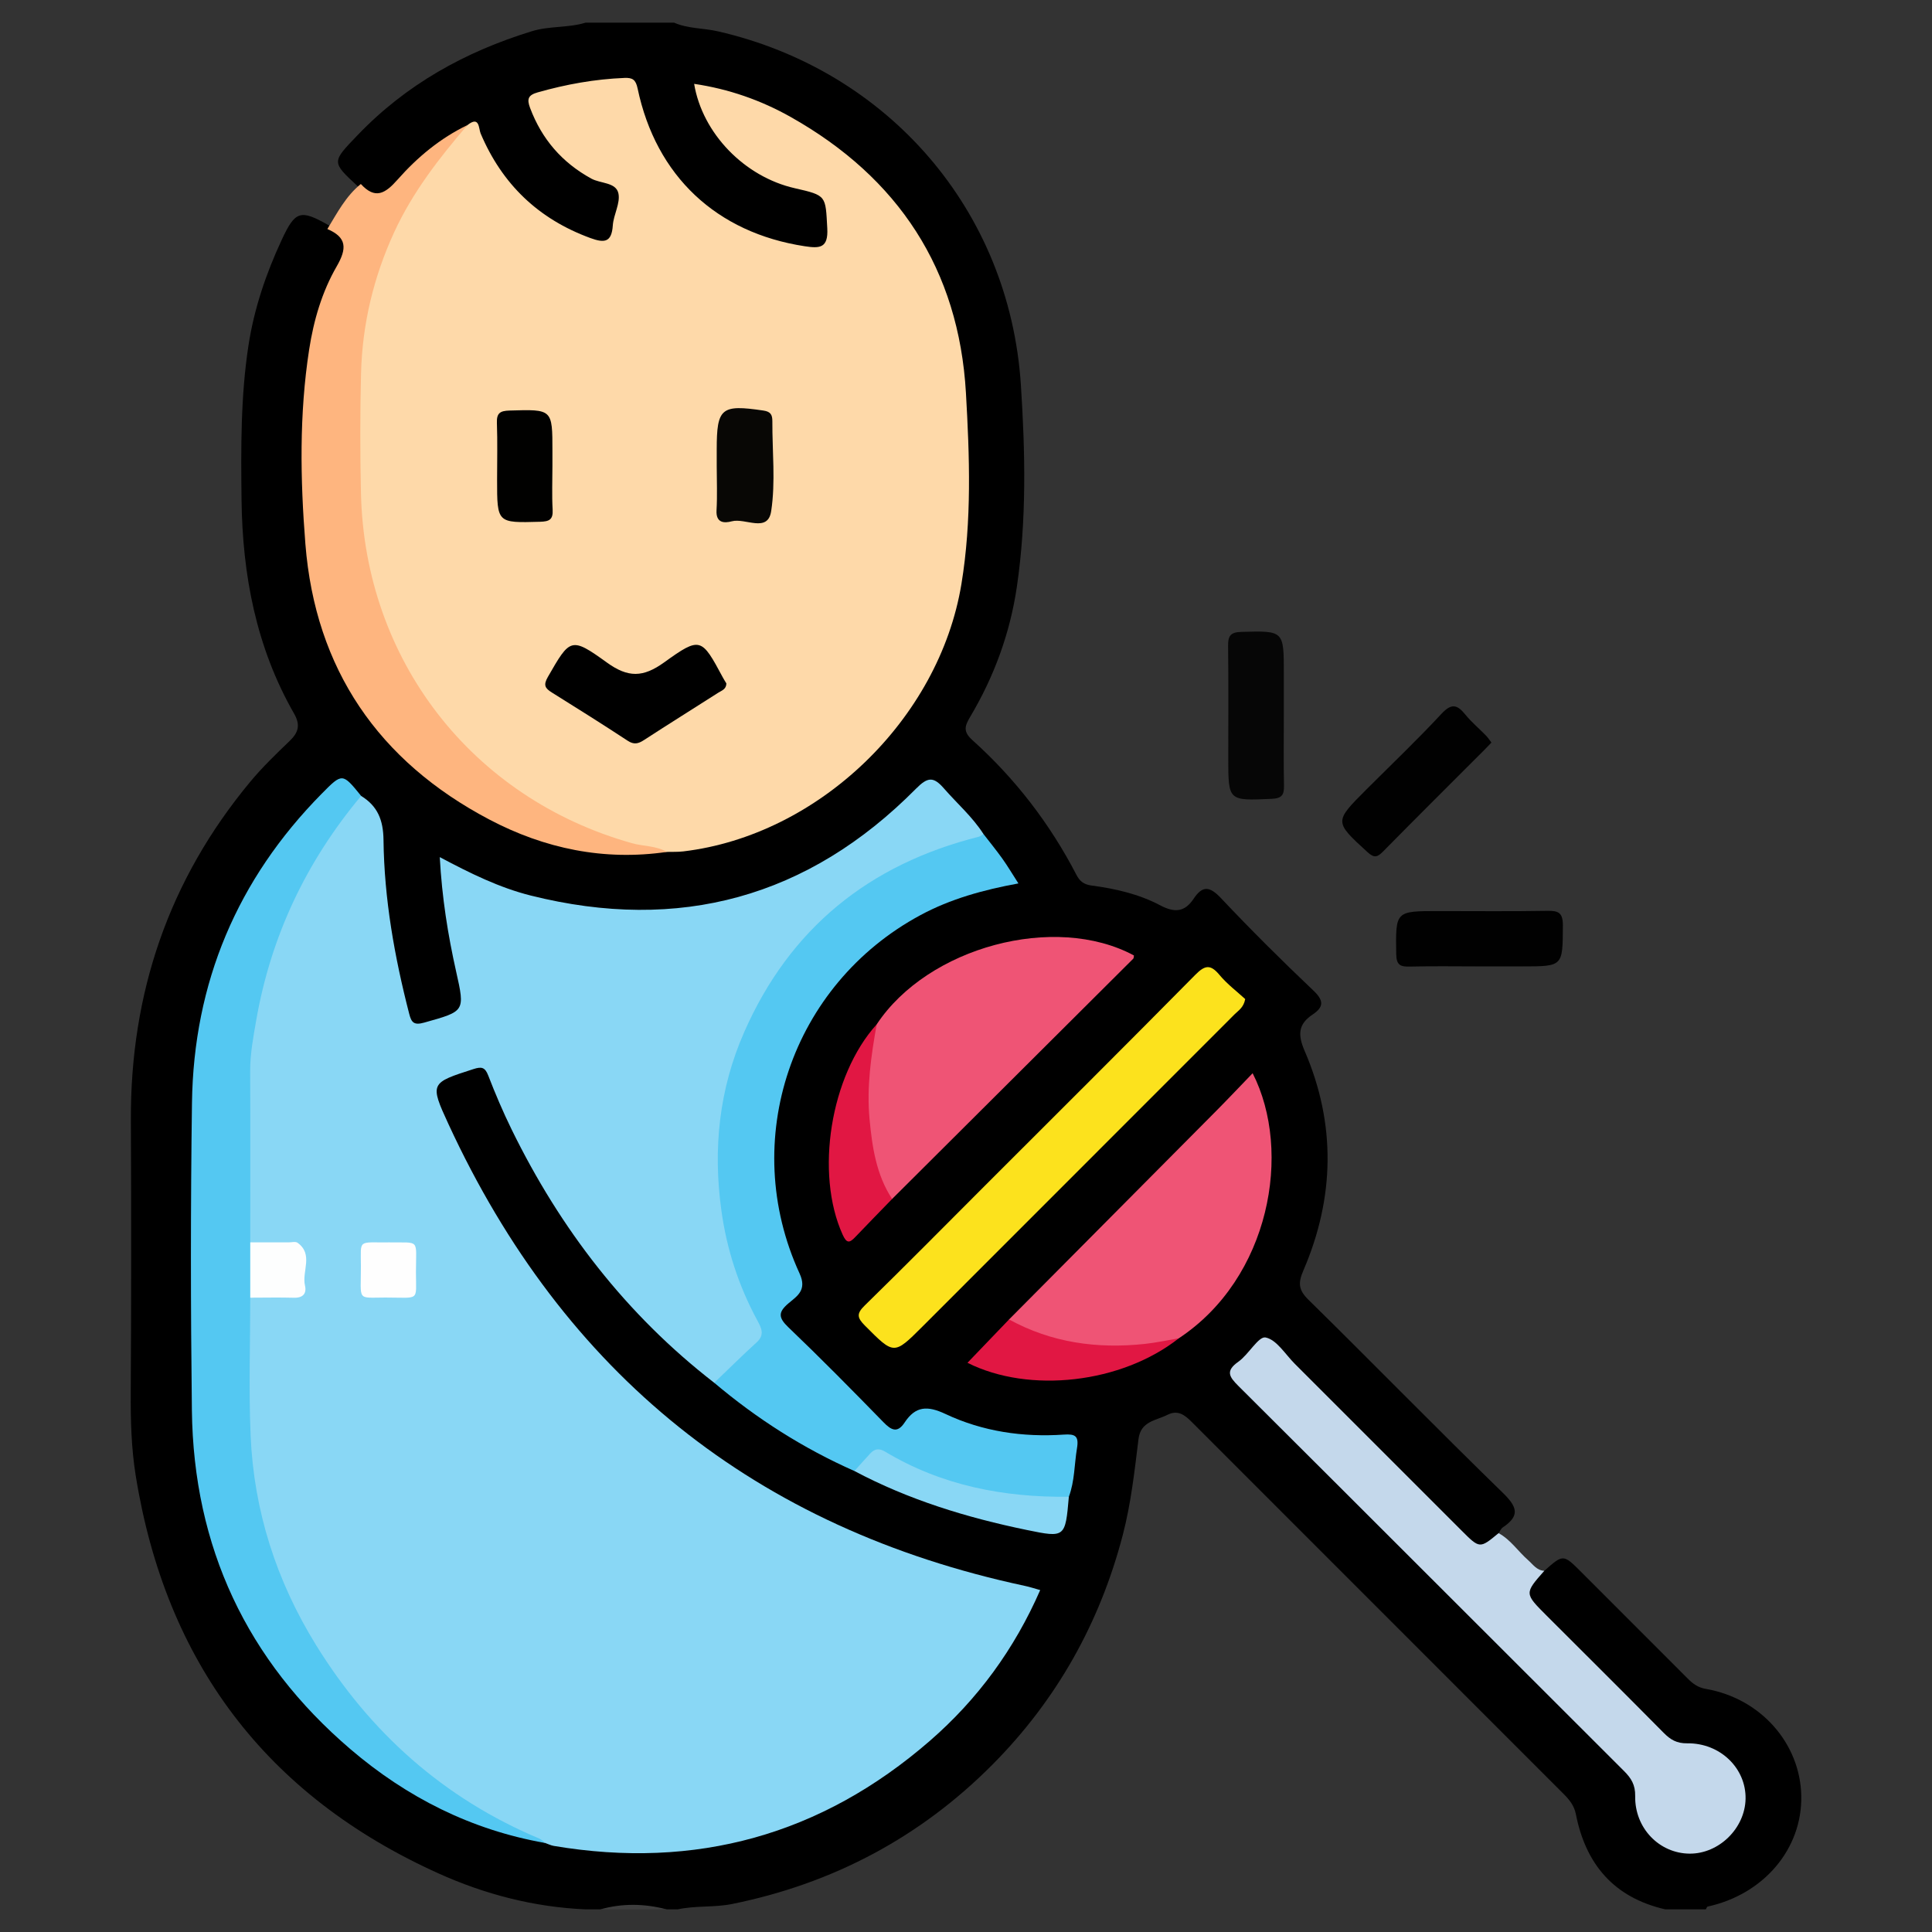
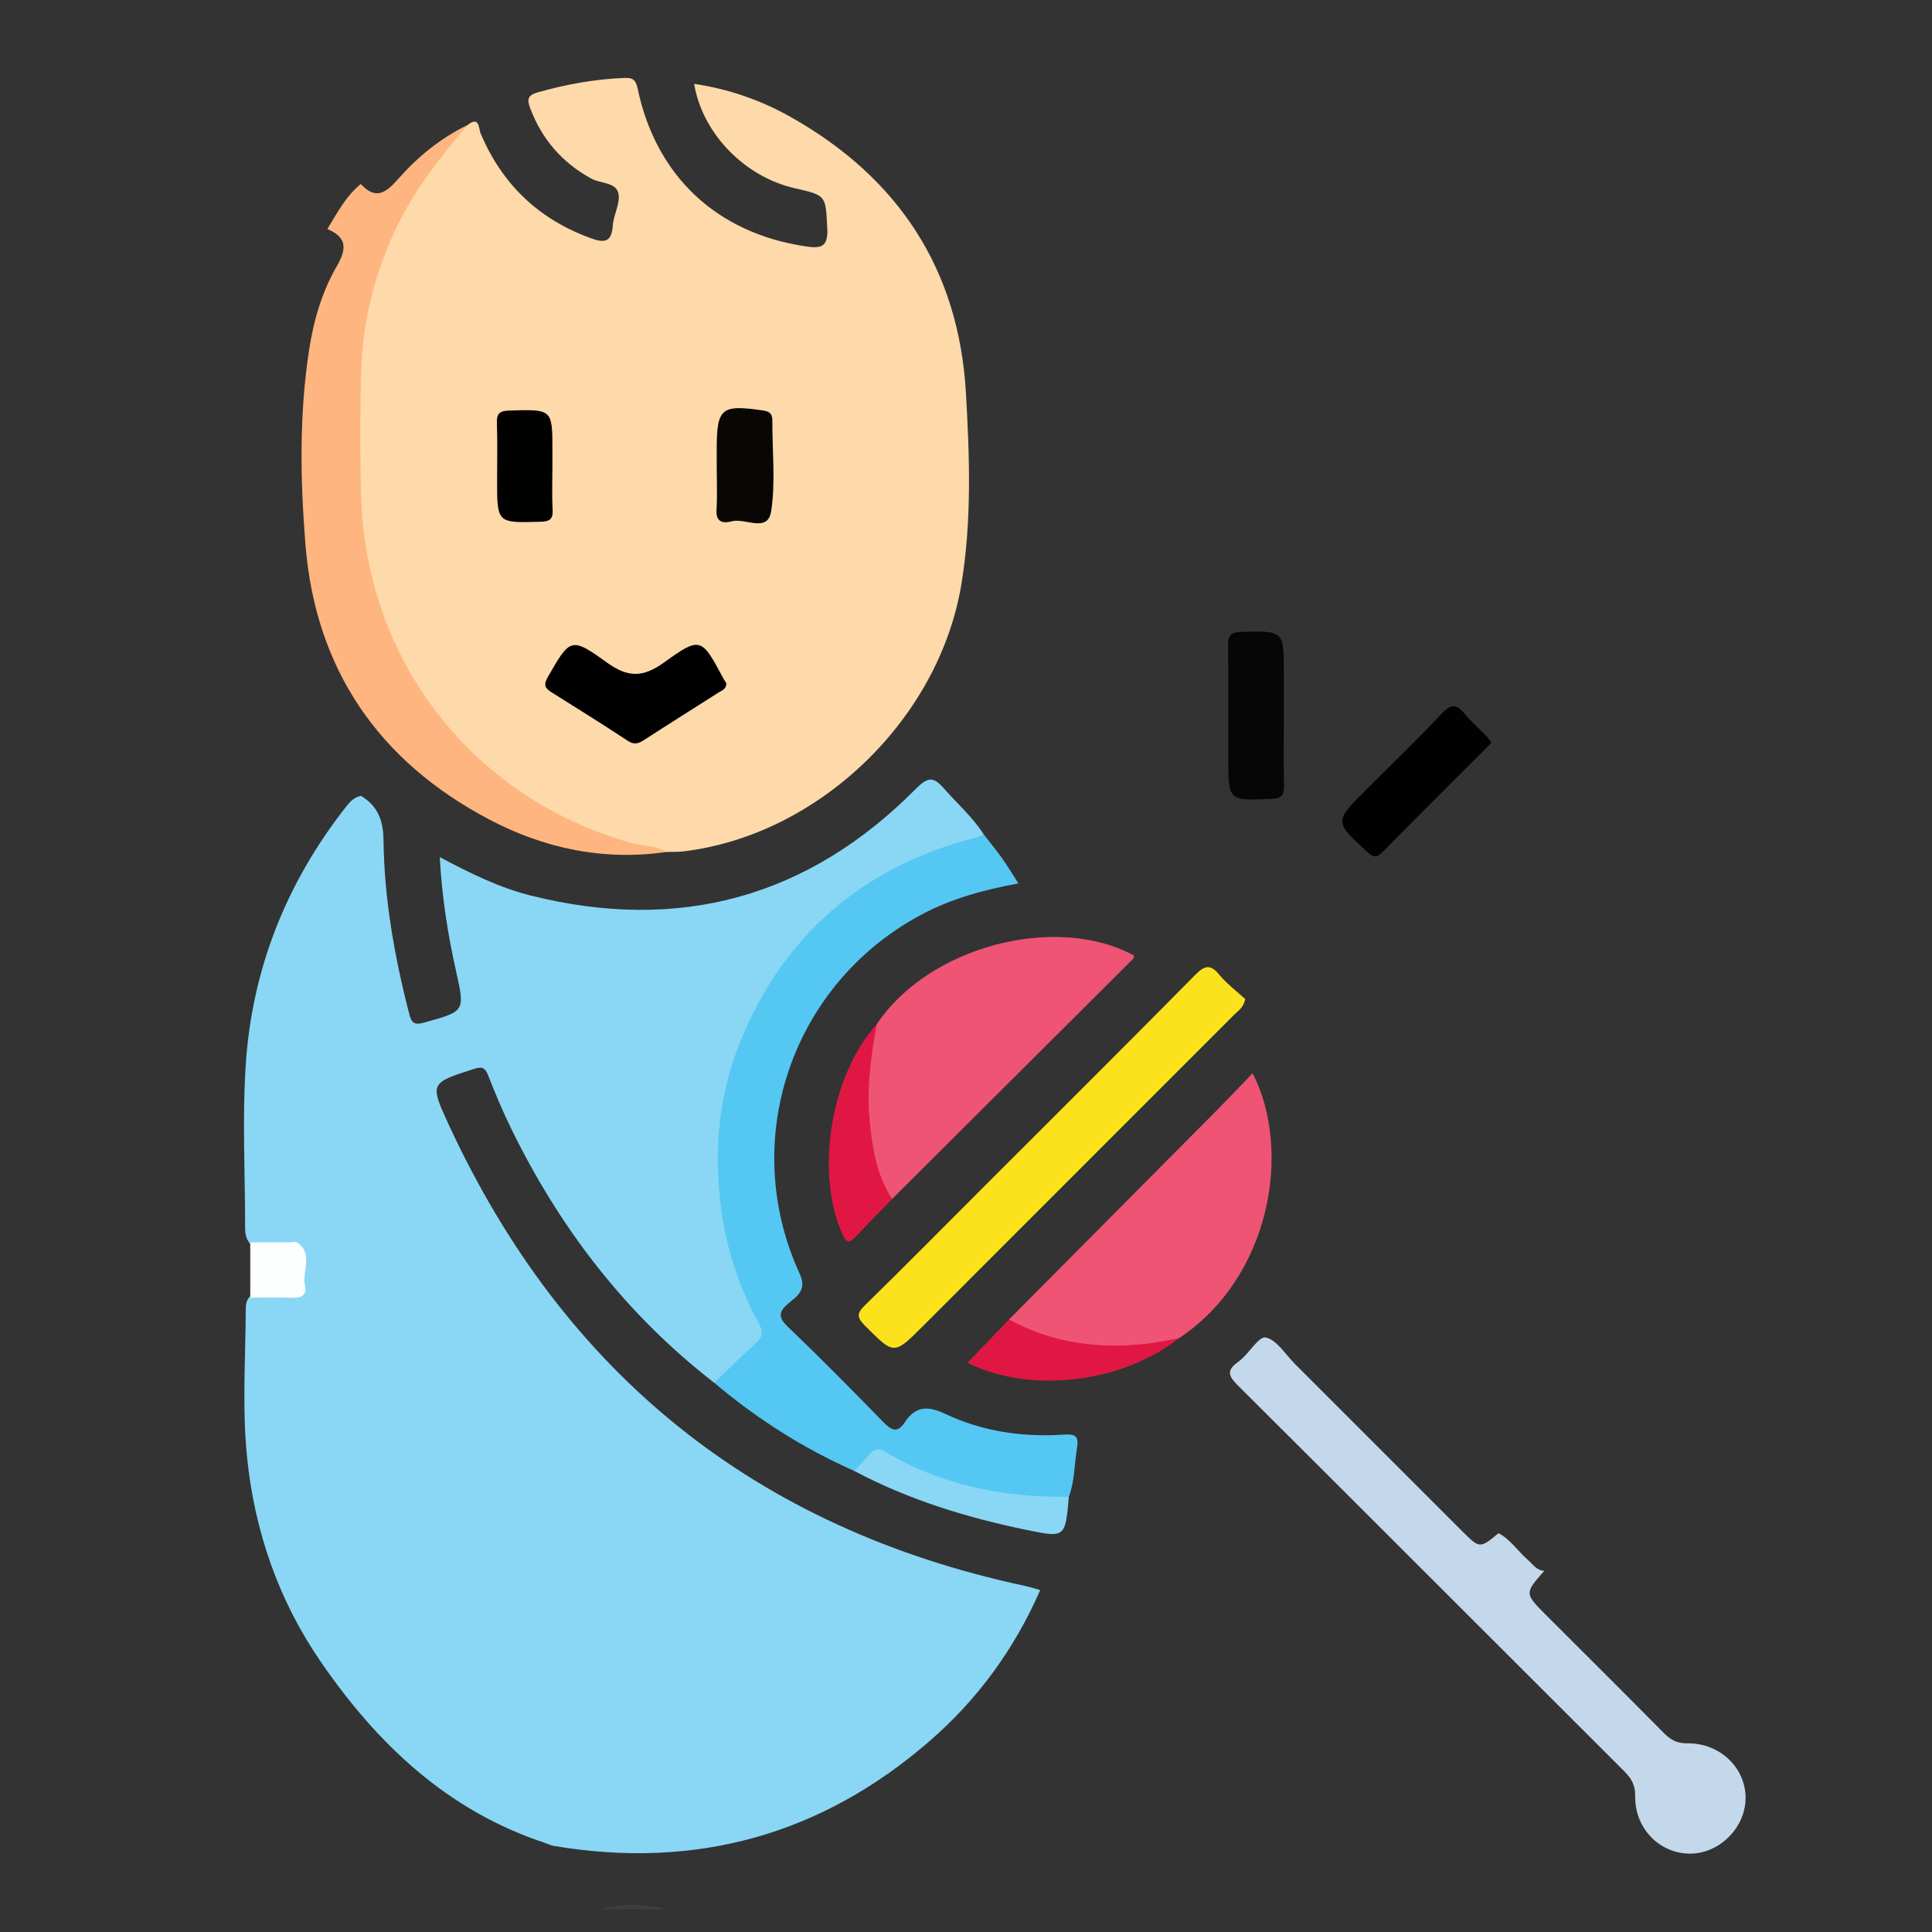
<svg xmlns="http://www.w3.org/2000/svg" version="1.1" id="Layer_1" x="0px" y="0px" width="512px" height="512px" viewBox="0 0 512 512" enable-background="new 0 0 512 512" xml:space="preserve">
  <rect x="0" y="0" width="512" height="512" fill="#333333" stroke="none" />
  <g>
-     <path fill-rule="evenodd" clip-rule="evenodd" d="M409.262,416.277c5.012-4.434,5.018-4.438,9.764,0.306   c9.405,9.404,18.809,18.814,28.209,28.224c1.361,1.363,2.674,2.396,4.839,2.771c14.534,2.509,25.043,14.466,25.284,28.4   c0.244,14.023-9.963,26.05-24.817,29.284c-0.202,0.043-0.318,0.482-0.475,0.738c-3.581,0-7.16,0-10.741,0   c-13.567-3.104-21.096-11.897-23.711-25.261c-0.434-2.215-1.716-3.803-3.229-5.316c-32.876-32.879-65.758-65.751-98.621-98.643   c-1.85-1.853-3.665-3.211-6.407-1.823c-3.049,1.542-7.055,1.659-7.643,6.411c-1.054,8.532-1.985,17.07-4.175,25.456   c-6.102,23.369-17.563,43.731-34.495,60.785c-19.159,19.296-42.33,31.573-69.043,36.972c-4.738,0.957-9.651,0.384-14.396,1.419   c-0.976,0-1.953,0-2.929,0c-5.86-0.813-11.719-0.813-17.578,0c-1.303,0-2.604,0-3.906,0c-13.639-0.586-26.677-3.975-39.015-9.54   c-45.713-20.628-72.285-56.045-80.215-105.433c-1.155-7.193-1.363-14.545-1.316-21.891c0.151-24.087,0.142-48.175,0.036-72.261   c-0.148-33.675,10.018-63.659,31.603-89.658c3.234-3.895,6.87-7.392,10.501-10.886c2.339-2.249,2.86-4.229,1.139-7.234   c-10.05-17.55-13.68-36.734-13.915-56.71c-0.162-13.662-0.242-27.331,1.845-40.888c1.497-9.723,4.635-18.962,8.764-27.855   c3.646-7.852,4.972-8.206,12.5-3.943c6.353,3.79,6.709,4.583,3.366,11.174c-5.861,11.558-8.404,23.955-8.86,36.709   c-0.644,18.024-1.187,36.096,3.447,53.819c8.579,32.815,39.591,59.488,73.293,63.107c5.992,0.644,11.937,1.493,17.929,0.214   c39.654-3.526,72.083-33.358,77.6-73.185c3.033-21.884,3.956-44.282-2.169-65.865c-8.963-31.576-29.974-51.746-61.562-60.784   c-1.289-0.369-3.019-1.528-4.003-0.064c-0.844,1.257,0.348,2.797,1,4.06c5.355,10.379,13.379,17.394,25.028,19.954   c2.564,0.563,6.167-0.012,7.143,3.186c1.237,4.049,1.153,8.417-0.012,12.515c-0.732,2.569-3.303,2.214-5.413,2.019   c-20.842-1.923-39.414-17.518-45.058-37.805c-2.053-7.38-2.204-7.451-9.649-6.341c-4.502,0.672-9.034,1.163-13.4,2.548   c-4.514,1.429-4.958,2.313-2.678,6.6c3.693,6.942,8.888,12.353,16.234,15.549c6.118,2.661,6.417,3.412,4.878,10.083   c-2.043,8.862-2.514,9.255-10.984,5.928c-11.386-4.469-19.608-12.481-25.132-23.368c-0.978-1.929-1.264-4.529-3.984-5.139   c-7.146,3.104-12.59,8.395-17.971,13.777c-5.235,5.237-5.372,5.229-11.3,1.015c-7.09-6.542-6.965-6.422-0.108-13.583   c12.884-13.453,28.523-22.124,46.191-27.55c4.689-1.439,9.61-0.843,14.247-2.272c7.813,0,15.625,0,23.438,0   c3.701,1.625,7.764,1.415,11.62,2.299c45.109,10.34,77.266,47.435,80.286,93.643c1.163,17.816,1.551,35.754-1.058,53.546   c-1.81,12.337-6.051,23.865-12.425,34.57c-1.411,2.366-1.851,3.844,0.638,6.079c11.333,10.188,20.524,22.118,27.551,35.667   c0.888,1.71,1.938,2.595,4.018,2.867c6.295,0.826,12.561,2.266,18.158,5.226c3.897,2.062,6.545,1.825,8.923-1.75   c2.396-3.604,4.319-3.215,7.253-0.105c7.917,8.397,16.116,16.542,24.489,24.486c2.788,2.645,2.731,4.345-0.208,6.313   c-3.854,2.575-4,5.344-2.131,9.674c8.34,19.327,7.965,38.868-0.326,58.138c-1.437,3.341-1.352,5.159,1.33,7.792   c17.278,16.986,34.208,34.326,51.57,51.223c3.785,3.683,4.515,6.043-0.045,9.095c-0.497,0.333-0.76,1.019-1.13,1.541   c-2.69,5.477-4.741,5.971-8.949,1.794c-16.154-16.035-32.194-32.186-48.335-48.234c-1.428-1.42-2.722-4.183-4.955-3.286   c-2.983,1.195-5.111,3.911-6.862,6.671c-0.587,0.927,0.131,1.87,0.781,2.625c0.954,1.11,2.027,2.108,3.062,3.144   c32.648,32.65,65.277,65.322,97.985,97.914c3.027,3.018,4.83,6.092,5.003,10.579c0.289,7.502,6.4,12.766,13.599,12.531   c6.583-0.214,12.815-6.777,12.921-13.609c0.096-6.205-6.032-12.794-12.805-13.06c-4.097-0.16-7.012-1.736-9.78-4.546   c-10.378-10.544-20.903-20.942-31.346-31.424C402.074,421.994,402.448,419.816,409.262,416.277z" />
    <path fill-rule="evenodd" clip-rule="evenodd" fill="#3E3E3E" d="M159.097,506c5.859-1.644,11.718-1.541,17.578,0   C170.815,506,164.957,506,159.097,506z" />
    <path fill-rule="evenodd" clip-rule="evenodd" fill="#C4D8EB" d="M409.262,416.277c-5.282,5.989-5.285,5.991,0.595,11.869   c10.35,10.344,20.735,20.654,31.022,31.062c1.796,1.816,3.457,2.827,6.241,2.789c8.761-0.12,15.632,6.636,15.474,14.713   c-0.153,7.822-7.06,14.583-14.838,14.525c-8.004-0.06-14.566-6.741-14.416-15.259c0.052-2.965-1.044-4.729-2.963-6.644   c-34.072-33.991-68.07-68.058-102.173-102.019c-2.483-2.473-3.485-4.004-0.01-6.456c2.711-1.913,5.336-6.79,7.2-6.411   c2.94,0.596,5.23,4.475,7.761,7.001c14.723,14.71,29.435,29.432,44.151,44.147c4.837,4.838,4.837,4.838,9.834,0.706   c3.188,1.732,5.151,4.809,7.8,7.132C406.254,414.586,407.25,416.197,409.262,416.277z" />
    <path fill-rule="evenodd" clip-rule="evenodd" fill="#010101" d="M395.244,196.782c-0.684,0.715-1.234,1.313-1.808,1.887   c-8.961,8.969-17.957,17.901-26.854,26.931c-1.505,1.526-2.342,1.912-4.175,0.231c-8.825-8.091-8.89-8.021-0.324-16.586   c6.666-6.665,13.506-13.17,19.915-20.075c2.65-2.856,4.155-2.483,6.324,0.192c1.628,2.009,3.652,3.694,5.465,5.56   C394.333,195.482,394.762,196.159,395.244,196.782z" />
    <path fill-rule="evenodd" clip-rule="evenodd" fill="#060606" d="M340.229,189.691c0.001,6.179-0.084,12.358,0.043,18.534   c0.052,2.438-0.598,3.358-3.242,3.475c-11.529,0.513-11.525,0.608-11.525-10.758c0-9.918,0.072-19.838-0.048-29.753   c-0.032-2.635,0.589-3.654,3.486-3.731c11.289-0.299,11.286-0.414,11.286,11.014C340.229,182.211,340.229,185.951,340.229,189.691z   " />
-     <path fill-rule="evenodd" clip-rule="evenodd" fill="#010101" d="M391.742,256.106c-6.012-0.001-12.025-0.106-18.032,0.05   c-2.539,0.064-3.66-0.32-3.701-3.334c-0.152-11.383-0.285-11.381,11.249-11.381c9.585,0,19.173,0.105,28.754-0.062   c2.982-0.054,4.185,0.484,4.165,3.882c-0.059,10.844,0.104,10.845-10.737,10.845C399.541,256.106,395.641,256.106,391.742,256.106z   " />
    <path fill-rule="evenodd" clip-rule="evenodd" fill="#89D7F5" d="M189.279,366.451c-23.313-18.051-40.796-40.779-53.701-67.143   c-2.279-4.656-4.319-9.444-6.188-14.279c-0.853-2.207-1.762-2.406-3.894-1.719c-11.437,3.676-11.672,3.709-6.641,14.604   c30.566,66.184,81.411,107.119,152.799,122.374c1.246,0.266,2.464,0.671,4.01,1.1c-6.834,15.641-16.564,28.939-29.221,39.936   c-28.766,24.994-62.09,34.194-99.678,27.862c-0.787-0.132-1.532-0.516-2.296-0.781c-25.898-8.532-44.504-26.231-59.519-48.1   c-11.152-16.242-17.477-34.532-19.471-54.076c-1.336-13.094-0.402-26.313-0.345-39.477c0.006-1.294,0.275-2.605,1.481-3.45   c2.607-1.234,5.417-0.946,8.12-0.786c4.5,0.268,4.929-2.326,4.86-5.827c-0.065-3.304-0.002-6.236-4.66-6.065   c-2.857,0.104-5.845,0.553-8.565-0.965c-1.647-1.721-1.407-3.914-1.415-5.998c-0.042-13.668-0.714-27.378,0.134-40.994   c1.601-25.697,10.764-48.736,26.719-69.006c1.005-1.276,2.144-2.475,3.897-2.736c4.369,2.684,5.866,6.393,5.929,11.675   c0.182,15.636,2.917,30.981,6.822,46.117c0.576,2.235,1.23,3.05,3.96,2.282c10.782-3.029,10.853-2.885,8.47-13.504   c-2.195-9.78-3.762-19.638-4.345-30.352c8.105,4.313,15.803,8.102,24.116,10.185c39.355,9.856,73.529,0.526,102.099-28.325   c3.116-3.146,4.636-3.226,7.388-0.073c3.508,4.023,7.581,7.554,10.49,12.102c-0.679,2.67-3.21,2.396-5.044,2.956   c-14.868,4.545-28.19,11.721-39.146,22.893c-25.977,26.488-32.351,66.479-15.972,99.77c3.481,7.075,3.547,7.569-2.206,12.996   C195.55,362.205,193.786,366.202,189.279,366.451z" />
    <path fill-rule="evenodd" clip-rule="evenodd" fill="#FED9A9" d="M123.889,33.141c3.243-2.561,2.936,0.936,3.486,2.234   c5.701,13.456,15.314,22.673,29.08,27.71c3.726,1.362,5.637,1.172,5.944-3.338c0.196-2.886,2.055-5.927,1.48-8.524   c-0.652-2.948-4.731-2.547-7.18-3.894c-7.767-4.267-13.102-10.446-16.218-18.713c-0.893-2.369-0.539-3.41,2-4.132   c7.541-2.144,15.177-3.516,23.017-3.834c2.133-0.086,2.984,0.455,3.474,2.791c4.881,23.251,20.936,38.247,44.298,41.814   c3.961,0.604,6.262,0.535,5.966-4.76c-0.482-8.663-0.111-8.685-8.619-10.619c-13.287-3.02-24.478-14.494-26.662-27.654   c9.186,1.356,17.699,4.332,25.624,8.799c28.488,16.055,44.52,40.362,46.404,73.088c0.969,16.847,1.574,33.84-1.193,50.646   c-5.907,35.909-37.884,66.6-73.704,70.873c-1.443,0.173-2.917,0.1-4.376,0.139c-14.805-0.689-27.771-6.71-39.517-14.996   c-28.621-20.189-42.677-48.263-42.816-83.183c-0.051-12.818-0.982-25.679,0.883-38.463   C98.457,67.216,106.896,47.994,123.889,33.141z" />
-     <path fill-rule="evenodd" clip-rule="evenodd" fill="#54C8F2" d="M95.705,210.923c-14.535,17.384-23.935,37.181-27.817,59.529   c-0.771,4.441-1.612,8.881-1.591,13.445c0.067,15.111,0.023,30.225,0.022,45.337c2.346,4.887,2.346,9.775,0,14.663   c0,12.189-0.423,24.398,0.099,36.567c0.855,19.937,6.822,38.475,17.309,55.45c14.369,23.259,33.871,40.69,59.219,51.339   c0.568,0.239,1.018,0.76,1.522,1.149c-19.534-3.423-36.654-12.08-51.587-24.842c-27.509-23.51-41.585-53.604-42.029-89.778   c-0.332-27.171-0.353-54.354,0.023-81.524c0.441-31.816,11.974-59.211,34.381-81.918C90.725,204.799,90.752,204.826,95.705,210.923   z" />
    <path fill-rule="evenodd" clip-rule="evenodd" fill="#54C8F2" d="M189.279,366.451c3.751-3.593,7.44-7.253,11.278-10.751   c2.121-1.934,1.258-3.716,0.209-5.647c-5.005-9.21-8.19-18.992-9.612-29.399c-2.222-16.252-0.583-31.981,6.033-47.061   c12.112-27.603,33.151-44.54,62.204-51.852c0.445-0.112,0.829-0.47,1.242-0.712c1.676,2.172,3.417,4.297,5.008,6.529   c1.397,1.958,2.626,4.037,4.249,6.558c-9.349,1.721-17.976,4.1-25.977,8.41c-34.134,18.386-48.218,59.69-32.013,94.968   c2.033,4.425-0.67,5.979-2.938,7.897c-2.78,2.356-2.706,3.801-0.036,6.353c8.572,8.195,16.902,16.649,25.184,25.142   c2.084,2.136,3.699,3.004,5.619,0.102c2.89-4.37,6.021-4.534,10.856-2.256c9.813,4.623,20.467,6.196,31.331,5.451   c3.013-0.206,4.042,0.348,3.498,3.61c-0.717,4.286-0.599,8.709-2.156,12.861c-3.604,2.27-7.58,1.406-11.351,1.011   c-12.488-1.313-24.579-4.198-35.657-10.388c-2.427-1.356-4.506-1.553-6.531,0.62c-0.883,0.946-1.922,1.749-3.285,1.938   C212.905,383.853,200.569,375.982,189.279,366.451z" />
    <path fill-rule="evenodd" clip-rule="evenodd" fill="#FEB57F" d="M123.889,33.141c-7.506,8.732-14.533,17.797-19.395,28.336   c-5.493,11.906-8.492,24.446-8.815,37.531c-0.262,10.563-0.258,21.142-0.019,31.704c0.999,44.204,29.372,80.808,71.803,92.739   c3.056,0.859,6.386,0.651,9.248,2.316c-16.644,2.433-32.412-0.888-47.037-8.583c-29.336-15.438-46.119-39.867-48.744-73.03   c-1.356-17.12-1.648-34.397,0.998-51.521c1.197-7.746,3.406-15.304,7.297-22.036c2.741-4.743,2.725-7.673-2.466-9.902   c2.589-4.25,4.882-8.72,8.868-11.933c3.795,4.144,6.441,2.57,9.726-1.152C110.571,41.694,116.662,36.62,123.889,33.141z" />
    <path fill-rule="evenodd" clip-rule="evenodd" fill="#EF5475" d="M267.409,349.669c18.327-18.446,36.66-36.884,54.975-55.342   c3.191-3.219,6.301-6.516,9.577-9.912c10.602,20.797,4.581,54.291-19.563,70.248c-14.457,6.342-28.487,3.104-42.411-1.947   C268.684,352.243,267.204,351.578,267.409,349.669z" />
    <path fill-rule="evenodd" clip-rule="evenodd" fill="#EF5475" d="M232.331,271.466c13.567-20.506,47.243-29.528,68.174-18.261   c-0.055,0.295-0.016,0.69-0.192,0.868c-21.286,21.232-42.59,42.448-63.892,63.662c-2.116,0.113-2.784-1.539-3.3-3.016   C228.114,300.4,226.492,285.995,232.331,271.466z" />
    <path fill-rule="evenodd" clip-rule="evenodd" fill="#FCE21D" d="M329.993,264.763c-0.414,2.255-1.79,3.013-2.789,4.014   c-27.454,27.492-54.931,54.963-82.405,82.437c-0.114,0.114-0.229,0.229-0.345,0.343c-7.595,7.583-7.51,7.499-15.258-0.275   c-2.086-2.093-2.224-3.178-0.027-5.323c10.698-10.45,21.204-21.098,31.78-31.675c18.622-18.621,37.3-37.189,55.801-55.931   c2.557-2.59,4.024-2.872,6.414-0.001C325.222,260.823,327.87,262.804,329.993,264.763z" />
    <path fill-rule="evenodd" clip-rule="evenodd" fill="#E11743" d="M232.331,271.466c-1.48,8.3-2.689,16.65-1.895,25.088   c0.696,7.387,1.766,14.752,5.984,21.182c-3.263,3.367-6.543,6.717-9.779,10.109c-1.49,1.562-2.25,1.732-3.32-0.619   C215.937,310.972,220.049,285.038,232.331,271.466z" />
    <path fill-rule="evenodd" clip-rule="evenodd" fill="#89D7F5" d="M226.431,389.834c1.405-1.561,2.79-3.138,4.219-4.673   c1.14-1.225,2.328-1.41,3.879-0.479c14.999,9.012,31.454,12.174,48.726,11.973c-0.94,10.829-0.959,10.909-11.151,8.804   C256.228,402.182,240.82,397.482,226.431,389.834z" />
    <path fill-rule="evenodd" clip-rule="evenodd" fill="#E11743" d="M267.409,349.669c11.264,6.173,23.354,7.833,35.961,6.484   c3.028-0.324,6.019-0.984,9.027-1.491c-15.177,11.949-39.595,14.736-56.005,6.493C260.036,357.357,263.723,353.513,267.409,349.669   z" />
    <path fill-rule="evenodd" clip-rule="evenodd" fill="#FDFEFE" d="M66.319,343.898c0-4.888,0-9.776,0-14.663   c3.382,0.001,6.764,0,10.146,0.008c0.805,0.002,1.839-0.29,2.378,0.095c4.297,3.079,1.11,7.578,1.981,11.348   c0.483,2.089-0.517,3.294-2.912,3.229C74.051,343.81,70.184,343.894,66.319,343.898z" />
-     <path fill-rule="evenodd" clip-rule="evenodd" fill="#FEFEFE" d="M103.26,329.243c8.17,0.132,6.975-1.071,6.972,7.885   c-0.002,7.903,1.175,6.726-8.097,6.733c-7.684,0.006-6.469,1.078-6.492-8.341C95.626,328.211,94.73,329.353,103.26,329.243z" />
    <path fill-rule="evenodd" clip-rule="evenodd" d="M192.494,181.111c-0.014,1.566-1.273,1.901-2.172,2.478   c-6.543,4.19-13.142,8.293-19.654,12.531c-1.513,0.985-2.652,1.278-4.309,0.193c-6.633-4.348-13.343-8.581-20.077-12.771   c-1.805-1.123-2.363-1.937-1.097-4.141c5.893-10.254,6.093-10.722,15.646-3.824c5.62,4.058,9.594,3.984,15.183-0.044   c9.61-6.926,9.902-6.519,15.55,4.01C191.869,180.111,192.221,180.654,192.494,181.111z" />
    <path fill-rule="evenodd" clip-rule="evenodd" fill="#010100" d="M146.398,123.413c0,3.888-0.163,7.784,0.055,11.661   c0.151,2.67-0.923,3.131-3.336,3.2c-11.385,0.319-11.383,0.394-11.382-11.139c0-5.022,0.128-10.049-0.051-15.064   c-0.093-2.602,0.85-3.196,3.334-3.271c11.383-0.34,11.38-0.422,11.38,10.723C146.398,120.819,146.398,122.116,146.398,123.413z" />
    <path fill-rule="evenodd" clip-rule="evenodd" fill="#080705" d="M189.94,123.54c-0.002-1.461-0.002-2.92-0.002-4.381   c0-11.082,1.185-12.015,12.379-10.358c1.969,0.29,2.372,1.169,2.365,2.855c-0.035,7.953,0.873,16.04-0.312,23.812   c-0.892,5.849-6.876,1.726-10.436,2.685c-2.004,0.537-4.245,0.473-4.046-2.931C190.116,131.339,189.942,127.435,189.94,123.54z" />
  </g>
</svg>